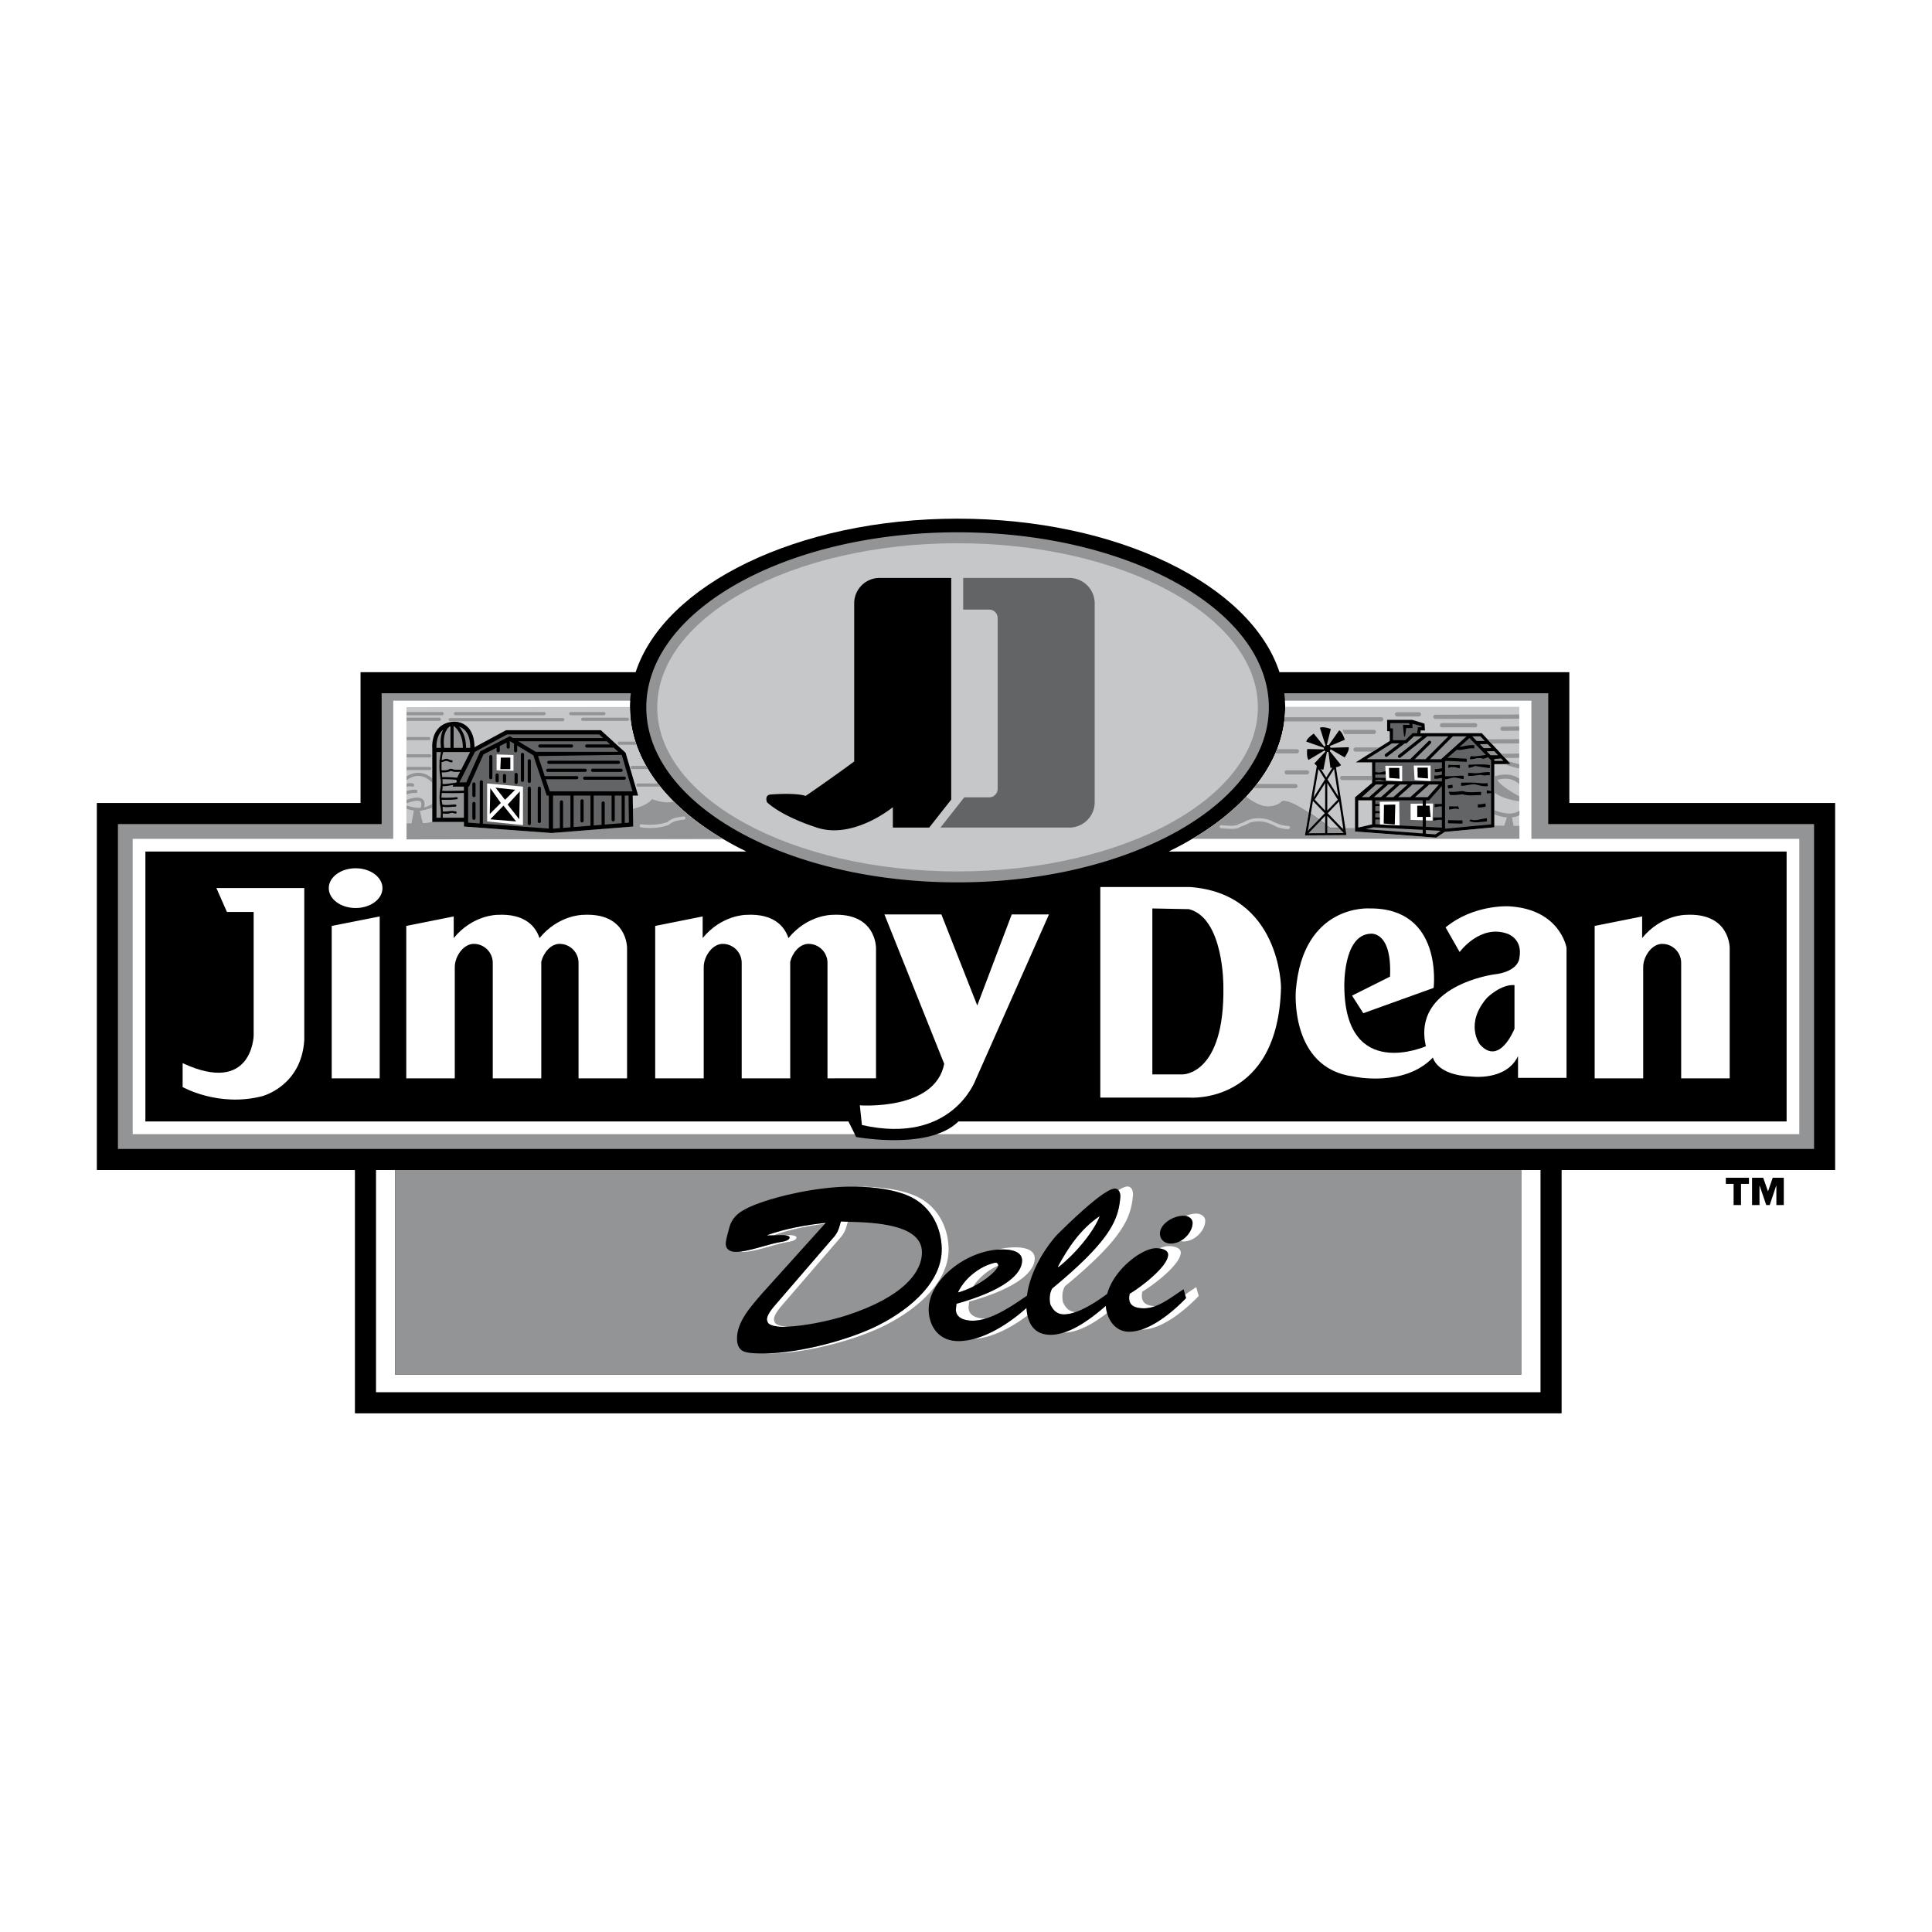
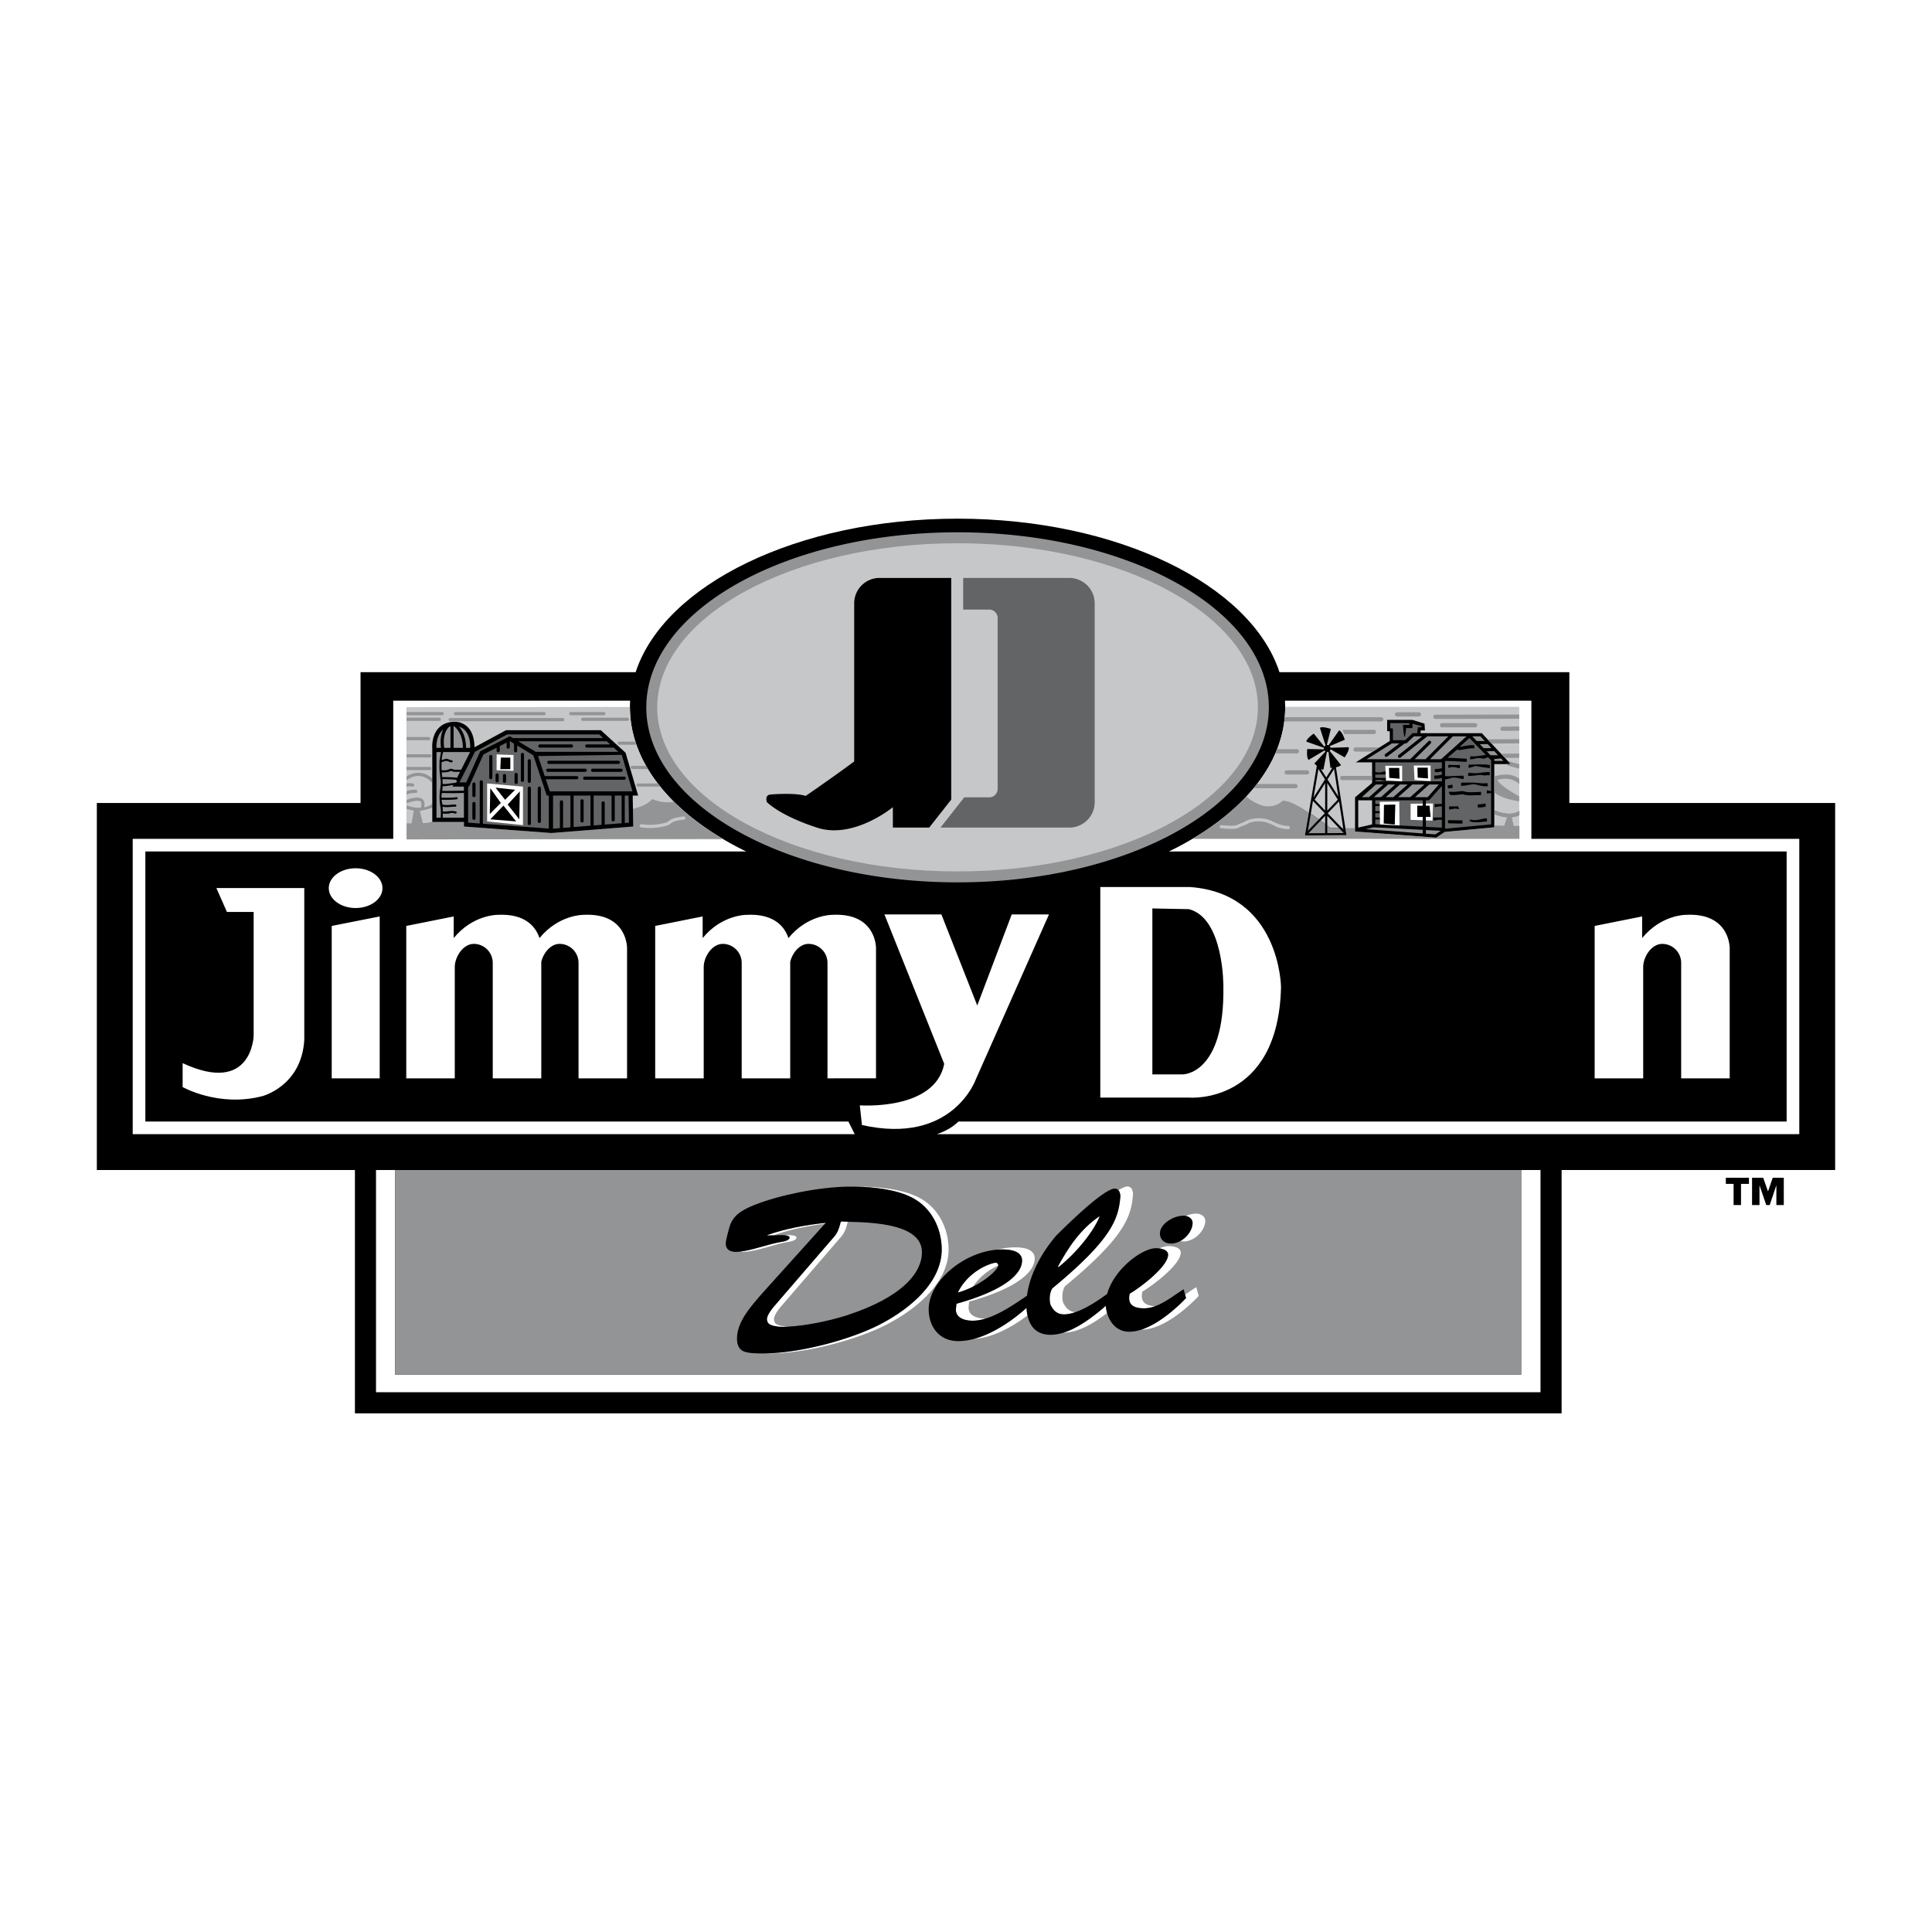
<svg xmlns="http://www.w3.org/2000/svg" width="2500" height="2500" viewBox="0 0 192.756 192.756">
  <g fill-rule="evenodd" clip-rule="evenodd">
    <path fill="#fff" d="M0 0h192.756v192.756H0V0z" />
    <path d="M156.574 80.112V67.063h-28.92c-2.855-8.72-16.146-15.316-32.118-15.316-15.972 0-29.264 6.597-32.118 15.316H35.971v13.049H9.662v36.623h25.749v24.275h120.392v-24.275h27.291V80.112h-26.52z" />
-     <path d="M154.469 82.217v-13.05h-26.336c.057.446.09.897.092 1.353v.051c0 5.768-4.506 10.929-11.602 14.382h61.631v26.941h-82.63c-2.894 2.893-10.208 1.543-10.208 1.543l-.772-1.543H14.502V84.953H74.45c-2.879-1.401-5.331-3.083-7.229-4.973a18.434 18.434 0 0 1-1.352-1.5c-.084-.105-.169-.21-.251-.315-.36-.47-.688-.95-.981-1.438-.063-.104-.122-.21-.182-.316a12.933 12.933 0 0 1-.962-2.105c-.037-.104-.069-.21-.104-.315a11.204 11.204 0 0 1-.542-3.42l.001-.04c.002-.458.033-.914.091-1.364H38.076v13.049h-26.31v32.414H180.99V82.217h-26.521z" fill="#929496" />
    <path d="M179.516 83.69h-26.73V69.904h-24.584c.014.205.021.41.023.616v.051c0 5.768-4.506 10.929-11.602 14.382h61.631v26.941h-82.63c-.574.574-1.324.979-2.154 1.262h86.045V83.69h.001z" fill="#fff" />
    <path d="M150.854 81.562l.176.815.549.007v-1.021a2.184 2.184 0 0 1-.725.199zM118.973 83.69c-.149.087 0 0 0 0z" fill="#c6c7c9" />
    <path d="M127.773 80.042s.145-.754 2.812 1.01l-.393 2.297 4.141-.028-.111-.718h.971v.356l8.094.612.854-.57 4.943-.466v-.184l.984.013.258-.803a4.568 4.568 0 0 1-1.242-.302v-.456c.609.254 1.723.591 2.494.073v-10.36l-23.354.004v.051c0 3.239-1.387 6.265-3.863 8.91.33.27.865.636 1.588.877 0 0 .912.315 1.824-.316z" fill="#c6c7c9" />
    <path d="M150.854 81.562a2.14 2.14 0 0 0 .725-.2l.016-.007v-.487a.114.114 0 0 0-.016.009c-.771.518-1.885.182-2.494-.073v.456c.34.131.779.264 1.242.302l-.258.803-.984-.013v.184l-4.943.466-.854.57-8.094-.612v-.356h-.971l.111.718-4.141.028.393-2.297c-2.668-1.764-2.812-1.01-2.812-1.01-.912.631-1.824.316-1.824.316a5.04 5.04 0 0 1-1.588-.877l-.014-.013c-1.449 1.55-3.264 2.97-5.375 4.222H151.594v-1.307h-.016l-.549-.007-.175-.815z" fill="#929496" />
    <path d="M14.502 111.895V84.953H74.45c-2.879-1.401-5.331-3.083-7.229-4.973a18.434 18.434 0 0 1-1.352-1.5c-.084-.105-.169-.21-.251-.315-.36-.47-.688-.95-.981-1.438-.063-.104-.122-.21-.182-.316a12.933 12.933 0 0 1-.962-2.105c-.037-.104-.069-.21-.104-.315a11.204 11.204 0 0 1-.542-3.42l.001-.04c0-.209.009-.419.022-.627H39.234V83.69H13.24v29.466h72.035l-.631-1.262H14.502v.001z" fill="#fff" />
    <path d="M72.2 83.75c-5.784-3.398-9.353-8.064-9.353-13.197l.001-.021-22.299.021v13.19l31.651.007z" fill="#c6c7c9" />
    <path d="M137.07 73.237a.212.212 0 0 0 .211-.211.211.211 0 0 0-.211-.21h-3.137c.08.148.146.308.189.421h2.948z" fill="#929496" />
    <path d="M133.287 76.55c.211-.042.422-.112.504-.227l-1.127-1.401a.354.354 0 0 0 .086-.169l1.406.812s.502-.709.402-1.014l-1.809.055a.387.387 0 0 0-.082-.166l1.506-.638-.051-.146a3.709 3.709 0 0 0-.189-.42c-.094-.171-.207-.325-.326-.367l-1.051 1.485c-.055-.025-.121-.034-.182-.025l.402-1.604s-.82-.288-1.086-.108l.561 1.758a.354.354 0 0 0-.119.127l-1.055-1.31s-.725.481-.742.801l1.758.617a.35.35 0 0 0 .004.151l-1.676-.031s-.096.863.141 1.083l1.58-.94a.333.333 0 0 0 .104.104l-1.109 1.192s.102.113.242.242l-.793 4.64-.393 2.297 4.141-.028-.111-.718-.936-6.052z" />
    <path d="M130.777 81.18l.217-1.271 1.18 1.227-.588.612-1.102 1.147.293-1.715zM132.211 82.213v.912l-1.668.011 1.213-1.262.455-.474v.813zM133.6 79.955l.41 2.648.025.168-.16-.168-1.41-1.467 1.135-1.181zM132.422 83.124v-1.729l1.16 1.208.49.509-1.65.012z" />
    <path d="M130.994 79.909l-.217 1.271c.248.167.518.356.809.568l.588-.612-1.18-1.227z" fill="#c6c7c9" />
    <path d="M130.484 82.895l1.102-1.147a28.76 28.76 0 0 0-.809-.568l-.293 1.715z" fill="#929496" />
    <path d="M131.756 81.874c.146.107.299.22.455.339V81.4l-.455.474z" fill="#c6c7c9" />
    <path d="M130.543 83.136l1.668-.011v-.912c-.156-.12-.309-.232-.455-.339l-1.213 1.262z" fill="#929496" />
    <path d="M132.422 82.374l.299.229h.861l-1.16-1.208v.979z" fill="#c6c7c9" />
    <path d="M132.422 82.374v.75l1.65-.011-.49-.509h-.861l-.299-.23z" fill="#929496" />
    <path fill="#c6c7c9" d="M132.465 81.136l1.41 1.467h.135l-.41-2.648-1.135 1.181z" />
    <path fill="#929496" d="M134.035 82.771l-.025-.168h-.135l.16.168z" />
    <path d="M150.453 75.94l-.299-.318-.373-.397-.974-1.041-.385-.412-.584-.623h-6.121l.029-.272h.422l-.045-.676-1.203-.376h-2.525v1.116l.263.026v.959l-1.068.671-.627.393-1.703 1.071h1.635v2.052l-1.702 1.438v3.408l8.094.612.854-.57 4.943-.465v-6.3h1.645l-.276-.296z" />
    <path d="M141.945 80.177v.198h-.551v1.132h.551v.972l-2.314-.122-1.947-.102-.473-.025v-.448c.207-.038.346-.023.467.003l-.002-.227a6.539 6.539 0 0 1-.465-.007v-.401c.203-.037.34-.023.459.003l-.002-.226a6.333 6.333 0 0 1-.457-.007v-.476c.197-.04.334-.032.451-.01l-.002-.218c-.15.001-.301.001-.449-.009v-.359h4.734v.329zM148.77 78.949s-.305-.108-.43-.1v.316c.145-.007.287-.023.43-.052v3.136l-4.596.433v-4.936c.271.013.541-.135.816-.164.35-.038.695.138 1.043.136v-.316c-.621-.038-1.24.082-1.859.029v-1.503c.723-.015 1.438.065 2.162.08v-.315c-.645-.014-1.285-.082-1.932-.085l.961-.817a.902.902 0 0 0 .406.024c.453-.072.873-.189 1.322-.148v-.317c-.447-.031-.865.05-1.318.148a.686.686 0 0 1-.15.013l.979-.881 1.654 1.705c-.016-.001-.031-.004-.047-.003-.492.032-.975.189-1.473.107l-.113.296c.408.074.709-.22 1.262-.053.189.057.572-.141.572-.141l.311.32v3.088z" fill="#636466" />
    <path d="M44.268 71.202a.158.158 0 0 0-.158-.158h-3.543v.315h3.543c.087 0 .158-.07.158-.157zM45.443 71.359h8.84a.158.158 0 1 0 0-.316h-8.84a.158.158 0 0 0 0 .316zM56.949 71.359h3.298a.158.158 0 1 0 0-.316h-3.298a.158.158 0 0 0 0 .316zM43.987 71.763a.158.158 0 0 0-.158-.158h-3.263v.316h3.263a.158.158 0 0 0 .158-.158zM44.917 71.956h11.226a.158.158 0 0 0 0-.316H44.917a.158.158 0 0 0 0 .316zM57.984 71.763c0 .087.07.158.158.158h4.455a.158.158 0 0 0 0-.316h-4.455a.158.158 0 0 0-.158.158zM42.935 73.693a.158.158 0 0 0-.158-.158h-2.21v.316h2.21a.158.158 0 0 0 .158-.158zM61.79 73.991a.158.158 0 1 0 0 .316h1.703c-.037-.104-.069-.21-.104-.315H61.79v-.001zM63.087 76.411a.158.158 0 0 0 0 .316h1.549c-.063-.104-.122-.21-.182-.316h-1.367zM63.649 78.166a.158.158 0 1 0 0 .316h2.22c-.084-.105-.169-.21-.251-.315h-1.969v-.001zM43.04 76.674a.158.158 0 0 0-.158-.158h-2.315v.316h2.315a.158.158 0 0 0 .158-.158zM43.04 75.412a.158.158 0 0 0-.158-.158h-2.315v.316h2.315a.159.159 0 0 0 .158-.158zM41.91 77.427c.636.073 1.078.524 1.218.686v-.447c-.252-.223-.655-.49-1.178-.552-.458-.054-.922.06-1.383.34v.378c.454-.318.905-.456 1.343-.405zM41.637 78.96a.16.16 0 0 0-.152-.164 2.315 2.315 0 0 0-.917.137v.342c.198-.094.492-.178.906-.163a.158.158 0 0 0 .163-.152zM41.127 78.477c.085.02.17-.034.19-.119a.159.159 0 0 0-.119-.189 1.4 1.4 0 0 0-.632.006v.327c.138-.041.34-.076.561-.025zM72.099 83.69c-1.879-1.113-3.521-2.358-4.878-3.71-.458.103-1.185.131-2.168-.254 0 0-.368.621-1.904.969l.031 1.769-8.159.648-8.735-.646v-.459h-3.157v-.034a2.426 2.426 0 0 1-.948.139l-.293-1.206c.032-.001 1.044-.216 1.241-.331v-.376a1.95 1.95 0 0 1-.815.347c.088-.361.043-.629-.138-.796-.345-.315-1.084-.132-1.607.057v.337c.55-.21 1.185-.353 1.394-.161.127.117.087.373.013.605-.378.023-.847-.028-1.407-.229v.334c.257.086.498.143.72.175l-.229 1.279h-.491v1.596l31.53-.053z" fill="#929496" />
    <path d="M63.125 79.375h.542l-1.253-4.273-2.472-2.252h-9.448l-3.155 1.703c-.01-.917-.248-1.607-.714-2.048a1.864 1.864 0 0 0-1.359-.496c-.659.032-1.187.266-1.56.694-.676.777-.582 1.907-.577 1.955v7.347h3.157v.459l8.735.646 8.159-.648-.031-1.769-.024-1.318z" />
    <path d="M48.021 77.85a.158.158 0 0 0-.158.158v4.152l-1.158-.086v-3.593h.083l1.446-3.214 1.312-.668v.304a.158.158 0 1 0 .316 0v-.465l.684-.349v.445a.158.158 0 0 0 .316 0v-.596l.421.254v.71a.158.158 0 0 0 .316 0v-.52l1.614.976 1.339 4.017h.204v3.295l-6.577-.487v-4.176a.157.157 0 0 0-.158-.157z" fill="#636466" />
    <path d="M46.285 78.895c-.015-.029-1.473.037-2.171.008.027-.159.042-.316.047-.471.354.021.695-.075 1.044-.109a.109.109 0 0 0 .031-.008l-.084.166h1.132v.414h.001zM44.839 72.497c.034-.008.069-.017.104-.024v2.14h-.628c-.189-1.438.351-1.983.524-2.116zM45.27 72.432c.264.194.902.808.914 2.181h-.926v-2.18l.012-.001zM45.337 78.113c-.346.027-.825.135-1.176.109a6.918 6.918 0 0 0-.025-.479c.456-.007.911.011 1.363.053.001 0 .254.293-.162.317zM45.589 77.622a.103.103 0 0 0-.077-.035c-.465-.043-.93-.062-1.395-.054-.016-.157-.03-.313-.043-.471.283.007.56-.016.83-.107l.073-.052h.002c.285.149.612.097.921.104l-.311.615zM45.997 76.818a.11.11 0 0 0-.061-.021c-.266-.026-.565.066-.812-.082l-.2-.017a.13.13 0 0 0-.059.026l-.089.04.003-.003c-.225.12-.472.089-.719.087-.004-.087-.008-.174-.008-.262 0-.184 0-.371.007-.558.179-.009.342-.126.516-.106.158.017.296.138.47.138a.112.112 0 0 0 .115-.096.11.11 0 0 0-.099-.115c-.213-.003-.378-.188-.605-.138-.134.029-.253.11-.386.114.02-.268.062-.535.148-.792h2.684l-.905 1.785z" fill="#929496" />
    <path fill="#636466" d="M50.6 73.271h9.179l.404.369h-9.001l-.311-.188-2.958 1.507-1.396 3.101h-.679l1.552-3.056 3.21-1.733z" />
    <path d="M46.918 74.613H46.5c-.009-1.076-.376-1.738-.702-2.114.173.055.366.15.542.318.386.368.578.974.578 1.796zM44.025 72.978c.058-.067.124-.126.193-.182-.188.375-.327.955-.221 1.816h-.451c-.008-.158-.035-1.045.479-1.634zM44.173 81.585l.003-.417c.265.015.527.048.793-.05.161-.06.322.046.486.046.06 0 .105-.046.105-.105a.104.104 0 0 0-.105-.105c-.105-.003-.207-.042-.309-.042-.328-.003-.642.082-.969.051 0-.157-.005-.316-.02-.478.424.096.844-.001 1.271-.005.06 0 .105-.046.105-.105s-.046-.105-.105-.105c-.427-.003-.848.108-1.272.003h-.023c-.009-.058-.017-.115-.029-.174a3.233 3.233 0 0 1-.044-.302c.5.001.999.015 1.498-.053a.106.106 0 0 0 .105-.105.107.107 0 0 0-.109-.105c-.5.072-1.002.052-1.506.053a2.707 2.707 0 0 1 .034-.474c.698.031 2.182.021 2.202-.016v2.488h-2.111zM95.537 53.108c-17.152 0-31.056 7.818-31.056 17.463 0 9.644 13.904 17.462 31.056 17.462 17.151 0 31.055-7.818 31.055-17.462 0-9.645-13.904-17.463-31.055-17.463z" fill="#929496" />
    <path fill="#fff" d="M151.768 116.734v20.416H39.41v-20.416h-1.895v22.17h116.182v-22.17h-1.929z" />
    <path fill="#929496" d="M151.768 137.15v-20.416H39.41v20.416h112.358z" />
    <path d="M91.681 119.484c-1.714-.891-4.342-1.121-6.36-1.092 1.899.029 4.15.299 5.676 1.092 2.005 1.045 2.917 3.111 2.959 5.055.07 3.334-3.104 6.041-6.275 7.658-2.902 1.475-7.763 2.758-11.157 2.83a55.21 55.21 0 0 1-.215.006c.336.006.658 0 .899-.006 3.394-.072 8.255-1.355 11.157-2.83 3.171-1.617 6.345-4.324 6.275-7.658-.042-1.943-.954-4.01-2.959-5.055zM78.778 123.471c.006.277-.589.406-.833.436-1.208.193-2.877.838-4.129.973.101.016.208.027.326.025 1.276-.027 3.161-.785 4.487-.998.244-.029.839-.158.833-.436-.006-.271-.823-.256-1.241-.236.298.023.553.085.557.236zM76.572 123.217l.001.047.684-.016v-.031c1.598-.559 3.324-.908 5.051-1.125l.079-.086c-1.979.203-3.982.57-5.815 1.211z" fill="#fff" />
    <path d="M87.68 132.197c3.171-1.617 6.346-4.324 6.275-7.658-.042-1.943-.954-4.01-2.959-5.055-1.526-.793-3.776-1.062-5.676-1.092-.289-.004-.57-.004-.838.002-2.824.061-6.637.812-9.196 1.816-1.319.537-2.205 1.064-2.532 2.299-.1.396-.354 1.213-.346 1.605.011.533.424.801 1.048.789.114-.004.235-.014.358-.025 1.252-.135 2.921-.779 4.129-.973.244-.029.839-.158.833-.436-.003-.15-.259-.213-.557-.236-.384-.027-.838.012-.915.014h-.049l-.684.016-.001-.047c1.833-.641 3.836-1.008 5.814-1.211l-.079.086-6.264 6.949c-1.14 1.32-2.547 2.855-2.511 4.568.01.439.13.992.65 1.213.491.219 1.476.221 2.125.211l.215-.006c3.397-.071 8.258-1.354 11.16-2.829z" />
    <path d="M76.649 131.992c-.169-.297-.257-.598.537-1.586l5.858-6.795c.558-.59.658-.986.86-1.73.206.006.435.01.68.016 2.666.061 7.338.25 7.396 2.986.043 2.035-1.887 4.531-7.552 6.365-1.767.557-4.034 1.023-5.853 1.115-.125.006-.249.01-.37.012-1.114-.021-1.444-.246-1.556-.383z" fill="#929496" />
    <path d="M116.541 125.182c0 1.158-2.688 3.219-3.828 3.889-.217.949.189 1.459 1.439 1.459a3.22 3.22 0 0 0 1.102-.215c-1.121-.043-1.486-.547-1.279-1.453 1.141-.672 3.83-2.732 3.83-3.891 0-.51-.734-.648-1.195-.648-.279 0-.609.082-.965.229.425.052.896.221.896.63zM97.182 133.58c1.838-.107 3.783-1.168 5.332-2.34a4.477 4.477 0 0 1-.098-.752c-1.352 1.221-3.289 2.571-5.234 3.092zM101.973 125.77c0 1.135-1.332 2.848-6.545 4.307l-.054.51c-.055.879.814 1.18 1.683 1.18.412 0 .84-.08 1.273-.211h-.01c-.869 0-1.739-.301-1.684-1.18l.054-.51c5.214-1.459 6.544-3.172 6.544-4.307 0-.926-1.086-1.111-1.955-1.111a6.837 6.837 0 0 0-1.754.229c.164-.012.328-.02.492-.018.868-.001 1.956.185 1.956 1.111zM118.236 129.164l.098.346c-.986 1.029-2.732 2.582-4.455 3.145l.043.002c2.062 0 4.453-2.082 5.674-3.355l-.244-.881c-.342.212-.717.477-1.116.743zM111.773 119.443c-.189 2.199-.896 4.236-6.787 9.1-.246.393-.326 1.041-.191 1.598.244.531.625.994 1.357.994.354 0 .738-.082 1.137-.221-.648-.051-1.002-.484-1.23-.984-.137-.555-.055-1.203.189-1.598 5.893-4.861 6.598-6.9 6.789-9.1.027-.301-.082-.855-.543-.855-.213 0-.523.133-.908.371.164.188.205.496.187.695zM106.098 132.961c1.473-.004 3.031-.938 4.357-1.957a3.316 3.316 0 0 1-.125-.721c-1.178 1.016-2.703 2.205-4.232 2.678zM119.352 121.082c-.34 0-.703.086-1.043.232.385.076.676.344.676.695 0 .658-.51 1.422-1.225 1.807.1.025.203.043.316.043 1.166 0 2.172-1.135 2.172-2.061 0-.415-.408-.716-.896-.716z" fill="#fff" />
    <path d="M118.334 129.51l-.098-.346-.146-.533c-.807.498-1.793 1.303-2.836 1.684a3.21 3.21 0 0 1-1.102.215c-1.25 0-1.656-.51-1.439-1.459 1.141-.67 3.828-2.73 3.828-3.889 0-.408-.471-.578-.896-.631a2.67 2.67 0 0 0-.299-.018c-1.43 0-4.223 2.125-4.881 4.557-.844.625-2.059 1.439-3.176 1.824-.398.139-.783.221-1.137.221-.732 0-1.113-.463-1.357-.994-.135-.557-.055-1.205.191-1.598 5.891-4.863 6.598-6.9 6.787-9.1.018-.199-.023-.508-.188-.695a.453.453 0 0 0-.355-.16c-.869 0-3.367 2.223-5.838 4.676-1.453 1.688-2.656 3.855-2.928 6.004-1.119.764-2.652 1.838-4.135 2.287a4.438 4.438 0 0 1-1.273.211c-.869 0-1.738-.301-1.683-1.18l.054-.51c5.213-1.459 6.545-3.172 6.545-4.307 0-.926-1.088-1.111-1.955-1.111a5.778 5.778 0 0 0-.492.018c-3.393.246-6.971 3.201-6.868 6.094.054 1.529.978 3.033 2.96 3.033.514 0 1.039-.084 1.564-.223 1.945-.521 3.883-1.871 5.234-3.092.012.25.043.504.098.752.219 1.025.836 1.934 2.309 1.934.42 0 .848-.08 1.275-.213 1.529-.473 3.055-1.662 4.232-2.678.014.234.055.479.125.721.273.955.986 1.863 2.203 1.863.398 0 .809-.078 1.221-.213 1.724-.562 3.47-2.115 4.456-3.144z" />
    <path d="M105.555 126.365c1.006-1.852 2.227-3.727 4.156-5.023-.49 1.32-2.174 3.543-4.102 5.07l-.054-.047z" fill="#fff" />
    <path d="M99.578 126.277c-.02.328-.98 1.322-2.492 2.076a9.12 9.12 0 0 1-1.496.588c.733-1.529 2.308-2.639 3.666-2.941.191-.045.326.094.326.256 0 .006-.004.015-.004.021z" fill="#929496" />
    <path d="M118.984 122.01c0-.352-.291-.619-.676-.695a1.113 1.113 0 0 0-.219-.023c-1.061 0-2.363.834-2.363 1.783 0 .557.434.996 1.086.996.336 0 .658-.096.947-.254.716-.385 1.225-1.149 1.225-1.807z" />
    <path d="M168.15 91.276s-2.42 0-4.314 2.315v-2.157l-4.736.947v15.207h4.842V96.485c0-1.046.848-2.315 1.895-2.315 1.045 0 1.893.848 1.893 1.894v11.523h4.842V94.591c-.002 0 .051-3.578-4.422-3.315zM82.978 91.276s-2.421 0-4.315 2.315l-.002.002c-.341-1.037-1.335-2.488-4.242-2.317 0 0-2.42 0-4.315 2.315v-2.157l-4.735.947v15.207h4.841V96.485c0-1.046.848-2.315 1.894-2.315 1.046 0 1.895.848 1.895 1.894v11.523h4.841v-11.64c.221-.898.953-1.778 1.824-1.778 1.046 0 1.895.848 1.895 1.894v11.523H87.4V94.591c-.002 0 .051-3.578-4.422-3.315zM58.142 91.276s-2.42 0-4.314 2.315l-.003.002c-.34-1.037-1.335-2.488-4.242-2.317 0 0-2.421 0-4.315 2.315v-2.157l-4.735.947v15.207h4.84V96.485c0-1.046.849-2.315 1.895-2.315s1.894.848 1.894 1.894v11.523h4.841v-11.64c.221-.898.953-1.778 1.824-1.778 1.046 0 1.894.848 1.894 1.894v11.523h4.841V94.591s.052-3.578-4.42-3.315zM33.095 107.588h4.788V91.434l-4.788.947v15.207zM35.48 90.594c1.48 0 2.679-.888 2.679-1.984s-1.199-1.984-2.679-1.984c-1.479 0-2.679.889-2.679 1.984 0 1.096 1.199 1.984 2.679 1.984z" fill="#fff" />
    <path d="M88.24 91.232h5.683l3.578 9.086 3.439-9.086h3.717l-7.297 16.451s-2.314 6.596-11.365 4.561l-.21-1.965s7.507.562 8.419-4.139L88.24 91.232zM21.589 88.601l1.052 2.386h2.666v12.347s-.14 5.965-7.086 2.736v2.385s3.578 2.035 7.928.914c0 0 3.929-.982 4.209-5.613V88.601h-8.769zM118.689 88.496c9.049.631 9.119 9.998 9.119 9.998-.279 11.717-9.119 11.014-9.119 11.014h-8.912V88.496h8.912z" fill="#fff" />
    <path d="M114.971 90.636v16.557h3.016s4.211.07 4.07-8.77c0 0 .07-6.806-3.438-7.717l-3.648-.07z" />
-     <path d="M146.752 107.404c-3.438-.141-3.789-1.895-3.789-1.895-2.877 3.016-7.928 1.895-7.928 1.895-6.385-.842-5.752-8.561-5.752-8.561.701-8.699 7.365-8.208 7.365-8.208 7.367-.07 6.385 7.928 6.385 7.928l-7.016 2.525-1.123-1.754 3.789-1.895c.211-4.63-1.965-4.28-1.965-4.28-2.736.141-2.596 5.262-2.596 5.262.07 9.541 8.139 5.963 8.139 5.963-1.402-6.033 6.736-7.156 6.736-7.156 2.596-.281 2.596-1.684 2.596-1.684.35-1.894-1.193-2.385-1.193-2.385-2.736-.982-4.771 1.824-4.771 1.824l-1.402-2.456c2.807-2.315 6.314-2.104 6.314-2.104 5.121.281 5.752 4.139 5.752 4.139v12.978h-4.84v-2.174c-1.193 2.529-4.701 2.038-4.701 2.038z" fill="#fff" />
    <path d="M148.365 99.545c-2.268 2.598-.727 4.645-.727 4.645 1.977 2.24 3.463-1.557 3.463-1.557v-4.35c-1.367-.101-2.736 1.262-2.736 1.262zM174.492 118.117h-.791v2.112h-.74v-2.112h-.775v-.615h2.306v.615zM176.387 118.85h.015l.463-1.348h1.104v2.727h-.74v-1.928h-.018l-.649 1.928h-.343l-.658-1.928h-.016v1.928h-.742v-2.727h1.111l.473 1.348z" />
    <path fill="#fff" d="M48.6 78.166v3.788l3.578.368v-3.841l-3.578-.315z" />
    <path d="M48.916 78.639l-.053 2.578 1.105-1.105-1.052-1.473zM49.442 78.586l.947 1.21 1-1-1.947-.21zM50.652 80.27l1.21-1.315-.052 2.788-1.158-1.473zM50.231 80.375l1.263 1.579-2.578-.211 1.315-1.368z" />
    <path fill="#fff" d="M49.547 75.271v1.579l1.684.052v-1.578l-1.684-.053z" />
    <path d="M49.968 75.587l-.052 1.158h.999v-1.158h-.947z" />
    <path d="M63.104 78.955h-8.249l-.403-1.21h3.093a.158.158 0 0 0 0-.316h-3.198l-.667-1.999 8.337-.118.024.023 1.063 3.62zM60.176 79.955a.157.157 0 0 0-.158.157v2.181l-.789.062v-2.979h1.789v2.42a.158.158 0 1 0 .316 0v-2.42h.685v2.758l-1.684.133v-2.155a.159.159 0 0 0-.159-.157zM56.02 79.849a.158.158 0 0 0-.158.158v2.616l-.685.055v-3.302h1.736v3.164l-.736.059v-2.591a.158.158 0 0 0-.157-.159z" fill="#636466" />
    <path d="M44.005 75.034a6.452 6.452 0 0 0-.126.771c-.038.014-.049.167-.017.186a6.61 6.61 0 0 0 .075 1.59.107.107 0 0 0-.02.059c0 .033.016.061.039.081.053.405-.007.803-.062 1.211a5.144 5.144 0 0 0 .049 1.569c.062.364.043.725.032 1.085h-.427v-6.551h.457v-.001z" fill="#929496" />
    <path d="M60.523 73.95l.354.322h-2.331a.158.158 0 1 0 0 .316h2.677l.462.421h-8.238l-1.742-1.052h8.787c.011-.001.021-.005.031-.007zM57.229 79.375h1.685v3.005l-1.685.134v-3.139zM62.751 82.075l-.418.033v-2.733h.372l.046 2.7z" fill="#636466" />
    <path d="M58.071 79.744a.158.158 0 0 0-.158.158v1.999a.158.158 0 0 0 .316 0v-1.999a.157.157 0 0 0-.158-.158zM58.177 77.639c0 .087.07.158.158.158h3.946a.158.158 0 0 0 0-.316h-3.946a.158.158 0 0 0-.158.158zM61.965 76.692h-2.841a.158.158 0 0 0 0 .316h2.841a.158.158 0 1 0 0-.316zM58.545 76.85a.158.158 0 0 0-.158-.158h-3.736a.158.158 0 0 0 0 .316h3.736a.158.158 0 0 0 .158-.158zM54.756 76.218h6.946a.158.158 0 0 0 0-.316h-6.946a.158.158 0 1 0 0 .316zM53.862 74.587h3.157a.158.158 0 1 0 0-.316h-3.157a.158.158 0 0 0 0 .316zM52.81 82.322c.087 0 .157-.07.157-.158v-3.525a.157.157 0 1 0-.315 0v3.525c0 .087.071.158.158.158zM52.81 78.113a.157.157 0 0 0 .157-.158v-2.052a.157.157 0 1 0-.315 0v2.052c0 .087.071.158.158.158zM53.809 82.112a.158.158 0 0 0 .158-.158v-3.315a.158.158 0 0 0-.316 0v3.315c0 .087.071.158.158.158zM52.125 78.007a.158.158 0 0 0 .158-.158V75.27a.158.158 0 0 0-.316 0v2.579a.158.158 0 0 0 .158.158zM51.494 78.218a.158.158 0 0 0 .158-.158v-.79a.158.158 0 1 0-.316 0v.79c0 .087.071.158.158.158zM48.968 77.744a.158.158 0 0 0 .158-.158v-2.104a.158.158 0 0 0-.316 0v2.104a.159.159 0 0 0 .158.158zM49.6 78.06a.158.158 0 0 0 .158-.158v-.579a.158.158 0 0 0-.316 0v.579c0 .087.07.158.158.158zM47.285 80.007a.158.158 0 0 0-.158.158v1.474a.158.158 0 0 0 .316 0v-1.474a.159.159 0 0 0-.158-.158zM47.285 78.06a.158.158 0 0 0-.158.158v1.157a.158.158 0 0 0 .316 0v-1.157a.158.158 0 0 0-.158-.158zM50.336 78.113a.158.158 0 0 0 .158-.158v-.579a.158.158 0 0 0-.316 0v.579c0 .087.072.158.158.158z" />
    <path d="M63.956 82.548c.918.122 1.879.074 2.758-.242.256-.208.526-.368.862-.427.224-.04.435-.099.658-.101a.159.159 0 0 0 .155-.16.157.157 0 0 0-.16-.156c-.243.002-.472.068-.714.112a1.785 1.785 0 0 0-.928.445c-.827.278-1.723.333-2.584.217a.157.157 0 1 0-.047.312z" fill="#c6c7c9" />
    <path fill="#fff" d="M141.395 81.507v-1.132h.55v-.198l-1.209.014v1.165l.002.009h-.002v.431l1.209.044v-.333h-.55z" />
    <path d="M147.34 78.103c-.523-.047-1.047-.016-1.568-.016v.316c.521 0 .836-.158 1.359-.158.363.097.957.261 1.326.184l-.062-.309c-.35.08-.702.014-1.055-.017zM147.768 79.323v-.315c-.477.003-.947.069-1.428.011-.182-.023-.35-.11-.537-.088-.375.046-.74.104-1.121.061-.047-.007-.096.018-.143.029l.129.29c.422.049.84-.034 1.262-.066.593.196 1.224.068 1.838.078zM147.445 80.244v.315c.266.026.521-.031.781-.079l-.014-.315c-.257.031-.503.11-.767.079zM145.469 80.438c-.297.04-.594.005-.891.016v.316c.334-.02.486-.168 1.002-.036l-.111-.296z" />
    <path d="M139.738 81.085v.316c.332-.02.484-.167.998-.037v-.008l-.109-.288c-.295.041-.594.006-.889.017zM140.738 81.365l-.002-.009v.009h.002zM140.713 80.655l-.111-.296c-.297.039-.594.005-.891.016v.316c.334-.02.486-.168 1.002-.036z" fill="#636466" />
    <path d="M144.473 81.822v.315c.479.002.957.042 1.438.026v-.316c-.481.018-.96-.023-1.438-.025zM146.717 81.755l-.123.161c.566.243 1.18.066 1.768.038l-.021-.314c-.54.018-1.103.325-1.624.115zM144.932 78.612l-.016-.315c-.166 0-.324.054-.488.07l.057.311c.152-.011.294-.069.447-.066zM144.52 76.299l-.043.312c.68-.208.783.016 1.174.028v-.316c-.378-.009-.755.025-1.131-.024z" />
    <path d="M141.047 76.981v-.315c-.377-.01-.756.025-1.131-.024l-.043.312c.68-.209.781.016 1.174.027zM139.969 77.325l-.043.312c.678-.209.781.017 1.174.028v-.315c-.377-.01-.756.024-1.131-.025z" fill="#636466" />
    <path d="M146.523 76.297v.315c1.301-.26-.234-.271 2.117.026l.002-.316c-.113.007-.225-.034-.332-.041-.597-.041-1.191-.002-1.787.016zM146.49 77.098l-.018.314c.355.021.785-.061 1.141-.097.211-.021.332.054.543.056.066.001.133-.033.197-.035.094-.003.186.008.279.013l.008-.316c-.369-.016-.732.04-1.104.092-.35.052-.696-.009-1.046-.027z" />
    <path fill="#fff" d="M139.604 79.981l-1.946.026.002.21.002.219.006.492.002.226.006.405.002.227.006.469 1.947.102-.027-2.376z" />
    <path d="M148.426 74.238l.375.401s-.754.004-.77.009l-.391-.403c.001 0 .774-.004.786-.007zM147.701 73.464l.436.465h-.803l-.451-.465h.818z" fill="#929496" />
    <path d="M138.709 72.14h1.895v.184h-.631s.07 1.184.158 1.184.158-.868.158-.868h.631v-.433l.902.241.008.113h-.367l-.062.588h-.465l-.736.702h-1.227v-1.169l-.264-.026v-.516z" fill="#636466" />
    <path d="M136.355 75.745l2.479-1.556a.159.159 0 0 0 .064-.023h.732l-1.41 1.058a.158.158 0 1 0 .19.252l1.746-1.31h.17l.736-.702h.828l-2.357 1.867a.157.157 0 0 0-.025.222c.053.068.152.08.221.026l2.658-2.105c.002-.002.004-.007.008-.01h2.107l-2.221 2.222a.168.168 0 0 0-.035.059h-1.1l1.594-1.571a.157.157 0 0 0 .002-.223.157.157 0 0 0-.223-.001l-1.789 1.763c-.01.01-.016.021-.023.033h-4.352v-.001zM137.271 78.271h.747l-1.413 1.249-.009.013h-.729l1.404-1.262zM140.701 79.533h-1.213l1.352-1.197a.18.18 0 0 0 .043-.065h1.234l-1.416 1.262zM142.578 78.283l.01-.012h.971l-1.121 1.262h-1.262l1.402-1.25zM139.025 79.52l-.01.013h-.762l1.402-1.25c.006-.004.006-.009.01-.012h.771l-1.411 1.249zM137.779 79.533h-.711l1.352-1.197a.152.152 0 0 0 .041-.065h.734l-1.416 1.262z" fill="#929496" />
    <path fill="#c6c7c9" d="M135.51 79.849h1.385v2.4l-1.385.32v-2.72z" />
    <path fill="#929496" d="M141.945 83.153l-5.697-.43.799-.185 4.898.257v.358zM143.201 83.248l-.939-.071v-.365l1.478.077-.539.359z" />
    <path d="M143.857 80.214c-.242.013-.484-.006-.725.003v.315c.264-.016.416-.11.725-.083v1.096c-.285.033-.572.002-.857.014v.315c.301-.018.455-.137.857-.066v.77l-1.596-.083v-.989h.475l-.105-1.132h-.369v-.526h.316l1.279-1.44v1.806zM143.857 76.649c-.234.035-.461.097-.701.069v.315c.24.023.469-.021.701-.064v.329c-.252.033-.496.107-.754.077v.315c.258.026.504-.027.754-.074v.337h-6.646v-.09c.566-.144.682.053 1.047.063v-.315c-.348-.009-.699.017-1.047-.018v-.303c.348-.035.699-.009 1.047-.018v-.316c-.365.011-.48.208-1.047.063v-.959H143.858v.589h-.001z" fill="#636466" />
    <path d="M143.779 75.745h-1.109l2.256-2.256c.006-.007.01-.016.016-.024h1.375l-2.538 2.28zM148.713 75.35l-.383-.395s.736-.005.756-.013l.381.408h-.754zM149.084 75.733l.68-.067.236.254h-.916v-.187z" fill="#929496" />
    <path d="M138.078 80.296l-.025 1.868 1.103.106.053-2-1.131.026z" />
    <path fill="#fff" d="M141.051 76.376l.08 1.447 1.605.105v-1.552h-1.685z" />
    <path d="M141.42 76.586l.025 1 1.028.08-.028-1.08h-1.025z" />
    <path fill="#fff" d="M138.211 76.403l.078 1.447 1.606.105v-1.552h-1.684z" />
    <path d="M138.578 76.613l.027 1 1.026.078-.027-1.078h-1.026z" />
    <path fill="#fff" d="M142.973 80.165l-.711.008v.202h.369l.105 1.132h-.474v.344l.658.024.053-1.71z" />
    <path d="M133.912 77.411a.21.21 0 0 0-.209.211c0 .116.094.21.209.21h2.982v-.421h-2.982zM128.371 76.85a.21.21 0 1 0 0 .42h2.033a.21.21 0 1 0 0-.42h-2.033zM137.49 74.569h-2.244a.21.21 0 1 0 0 .42h1.717l.627-.393a.226.226 0 0 0-.1-.027zM129.248 78.639a.21.21 0 0 0 0-.42h-3.836c-.109.141-.221.281-.334.42h4.17zM129.387 75.166a.21.21 0 1 0 0-.421h-1.969c-.055.142-.115.281-.176.421h2.145zM137.807 71.974a.21.21 0 1 0 0-.42h-9.627a14.64 14.64 0 0 1-.047.421h9.674v-.001zM139.385 71.482h2.176c.115 0 .211-.094.211-.21s-.096-.21-.211-.21h-2.176c-.115 0-.211.094-.211.21s.096.21.211.21zM143.209 71.307a.21.21 0 1 0 0 .421l8.365-.018v-.42l-8.365.017zM147.174 72.57a.21.21 0 0 0 0-.421h-3.299a.21.21 0 0 0 0 .421h3.299zM149.699 72.71c0 .116.094.21.211.21l1.664-.018v-.421l-1.664.019a.21.21 0 0 0-.211.21zM148.422 73.772l.385.411 2.768-.018v-.42l-3.104.018c-.018 0-.033.006-.049.009zM151.574 75.604v-.421l-1.699.018a.214.214 0 0 0-.094.023l.373.397 1.42-.017zM150.279 76.236a.2.2 0 0 0 .117.109c.033.013.611.216 1.178.324v-.429a8.074 8.074 0 0 1-1.029-.29c-.031-.011-.062-.014-.092-.011l.275.296h-.449v.001zM149.084 79.064c.484.365 1.242.705 2.49.877v-.491c-.898-.485-2.023-1.223-2.178-1.644.619-.167 1.475-.236 2.178.423v-.541c-.859-.593-1.84-.426-2.49-.22v1.596z" fill="#929496" />
    <path d="M132.035 76.79l.348-1.761c.055.006.109 0 .158-.02l.197 1.604s.078-.002.191-.013l-.611.966-.537-.85c.092.05.18.08.254.074zM132.211 80.873l-1.045-1.09 1.045-1.654v2.744zM132.422 78.123l1.051 1.66-1.051 1.094v-2.754zM131.539 76.726l.656 1.037-1.142 1.804.486-2.841zM133.525 79.472l-1.082-1.709.657-1.038.425 2.747zM95.537 54.2c-16.549 0-29.965 7.329-29.965 16.371 0 9.041 13.416 16.371 29.965 16.371 16.547 0 29.963-7.33 29.963-16.371 0-9.042-13.416-16.371-29.963-16.371z" fill="#c6c7c9" />
    <path d="M85.223 75.973V60.187a2.533 2.533 0 0 1 2.525-2.526h7.156v22.113l-2.195 2.793h-3.628v-2.035s-4.069 3.368-7.788 1.965c0 0-3.157-.982-4.771-2.456 0 0-.281-.702.35-.772 0 0 2.456-.21 3.508.141.002.001 2.668-1.824 4.843-3.437z" />
    <path d="M106.691 57.661H96.098v3.158h2.596c.463 0 .842.378.842.841v17.049a.845.845 0 0 1-.842.842h-2.491l-2.37 3.017h12.859a2.532 2.532 0 0 0 2.525-2.525V60.187a2.534 2.534 0 0 0-2.526-2.526z" fill="#636466" />
    <path d="M121.83 82.638c.559.032 1.117.126 1.684-.013.088-.021.145-.097.223-.126.312-.117.625-.22.9-.405.52-.159 1.062-.204 1.602-.067.385.099.727.253 1.078.439.258.136.535.163.826.227.133.03.262.023.395.025a.158.158 0 0 0 .004-.316c-.537 0-1.043-.186-1.527-.429a2.953 2.953 0 0 0-1.041-.316c-.621-.061-1.252-.001-1.812.337-.178.105-.375.145-.566.219-.061.023-.105.087-.164.102-.537.135-1.068.038-1.6.008a.158.158 0 0 0-.002.315z" fill="#c6c7c9" />
    <path d="M77.333 131.992c-.169-.297-.257-.598.537-1.586l5.859-6.795c.553-.586.656-.98.855-1.715-.245-.006-.474-.01-.68-.016-.202.744-.302 1.141-.86 1.73l-5.858 6.795c-.794.988-.706 1.289-.537 1.586.112.137.442.361 1.557.383.121-.002.245-.006.37-.012-.864-.055-1.142-.247-1.243-.37zM99.256 126c-1.357.303-2.932 1.412-3.666 2.941a9.12 9.12 0 0 0 1.496-.588 5.89 5.89 0 0 1 2.492-2.076c0-.006.004-.016.004-.021 0-.162-.135-.301-.326-.256z" fill="#fff" />
  </g>
</svg>